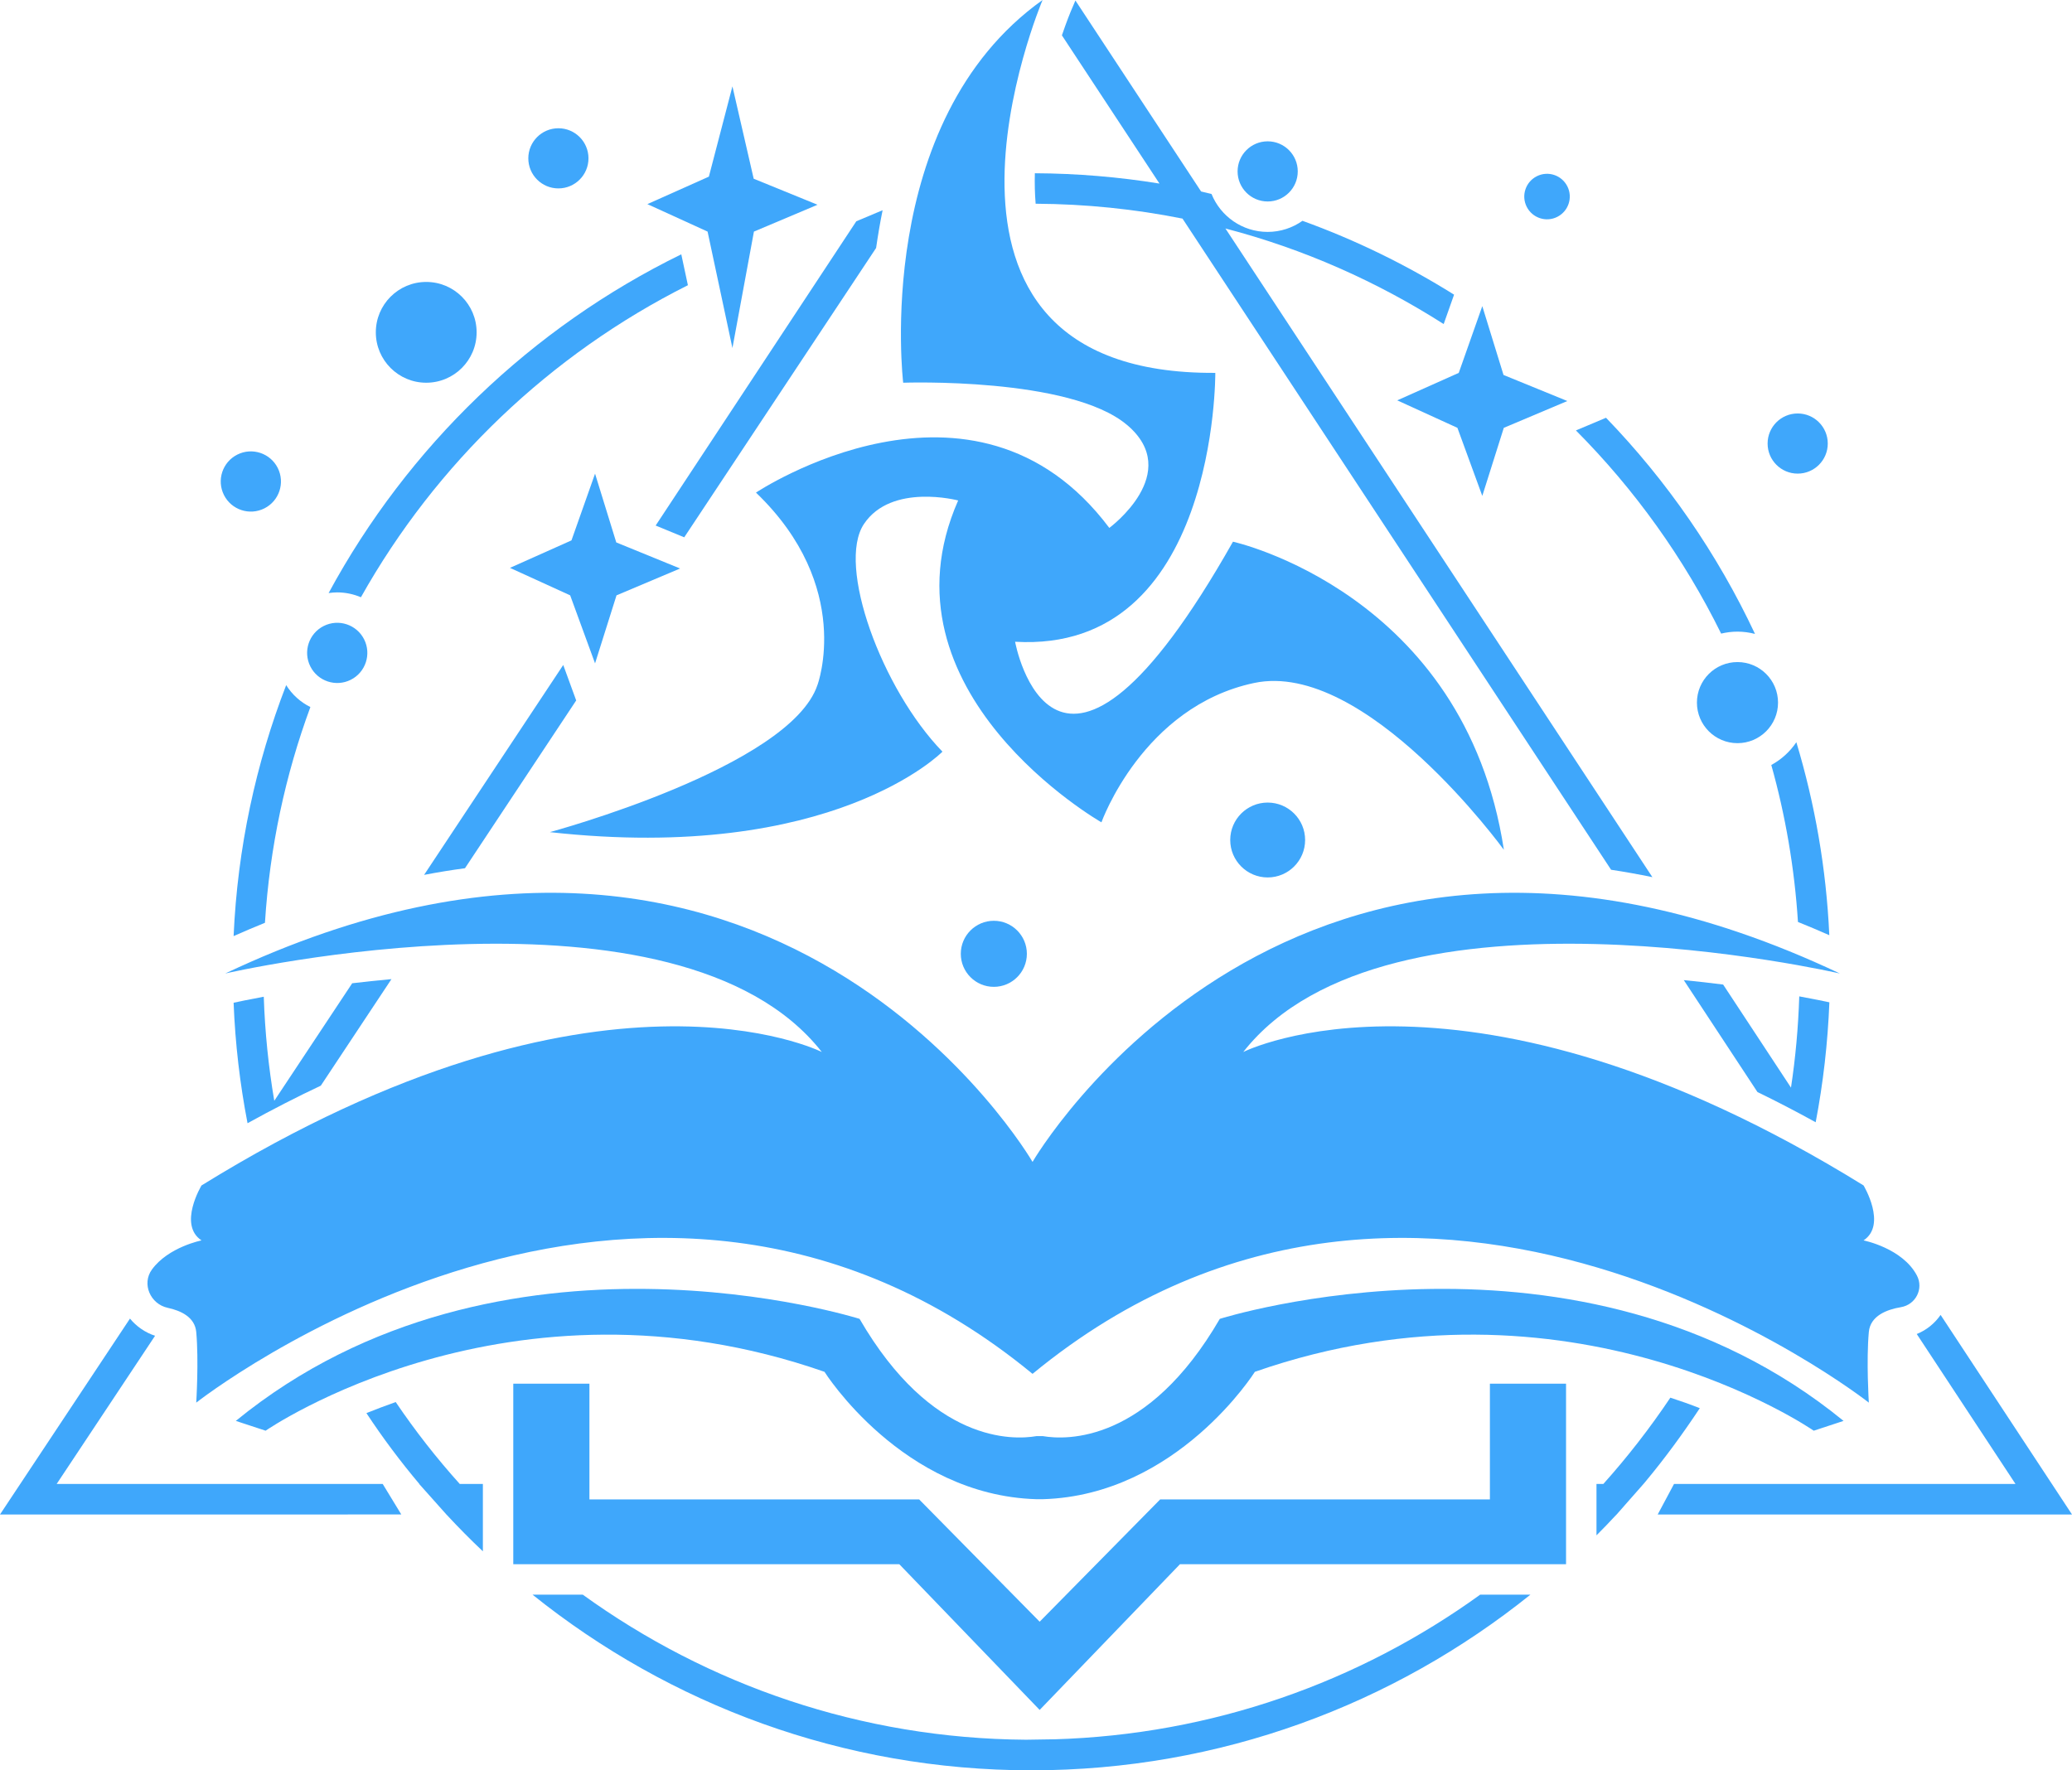
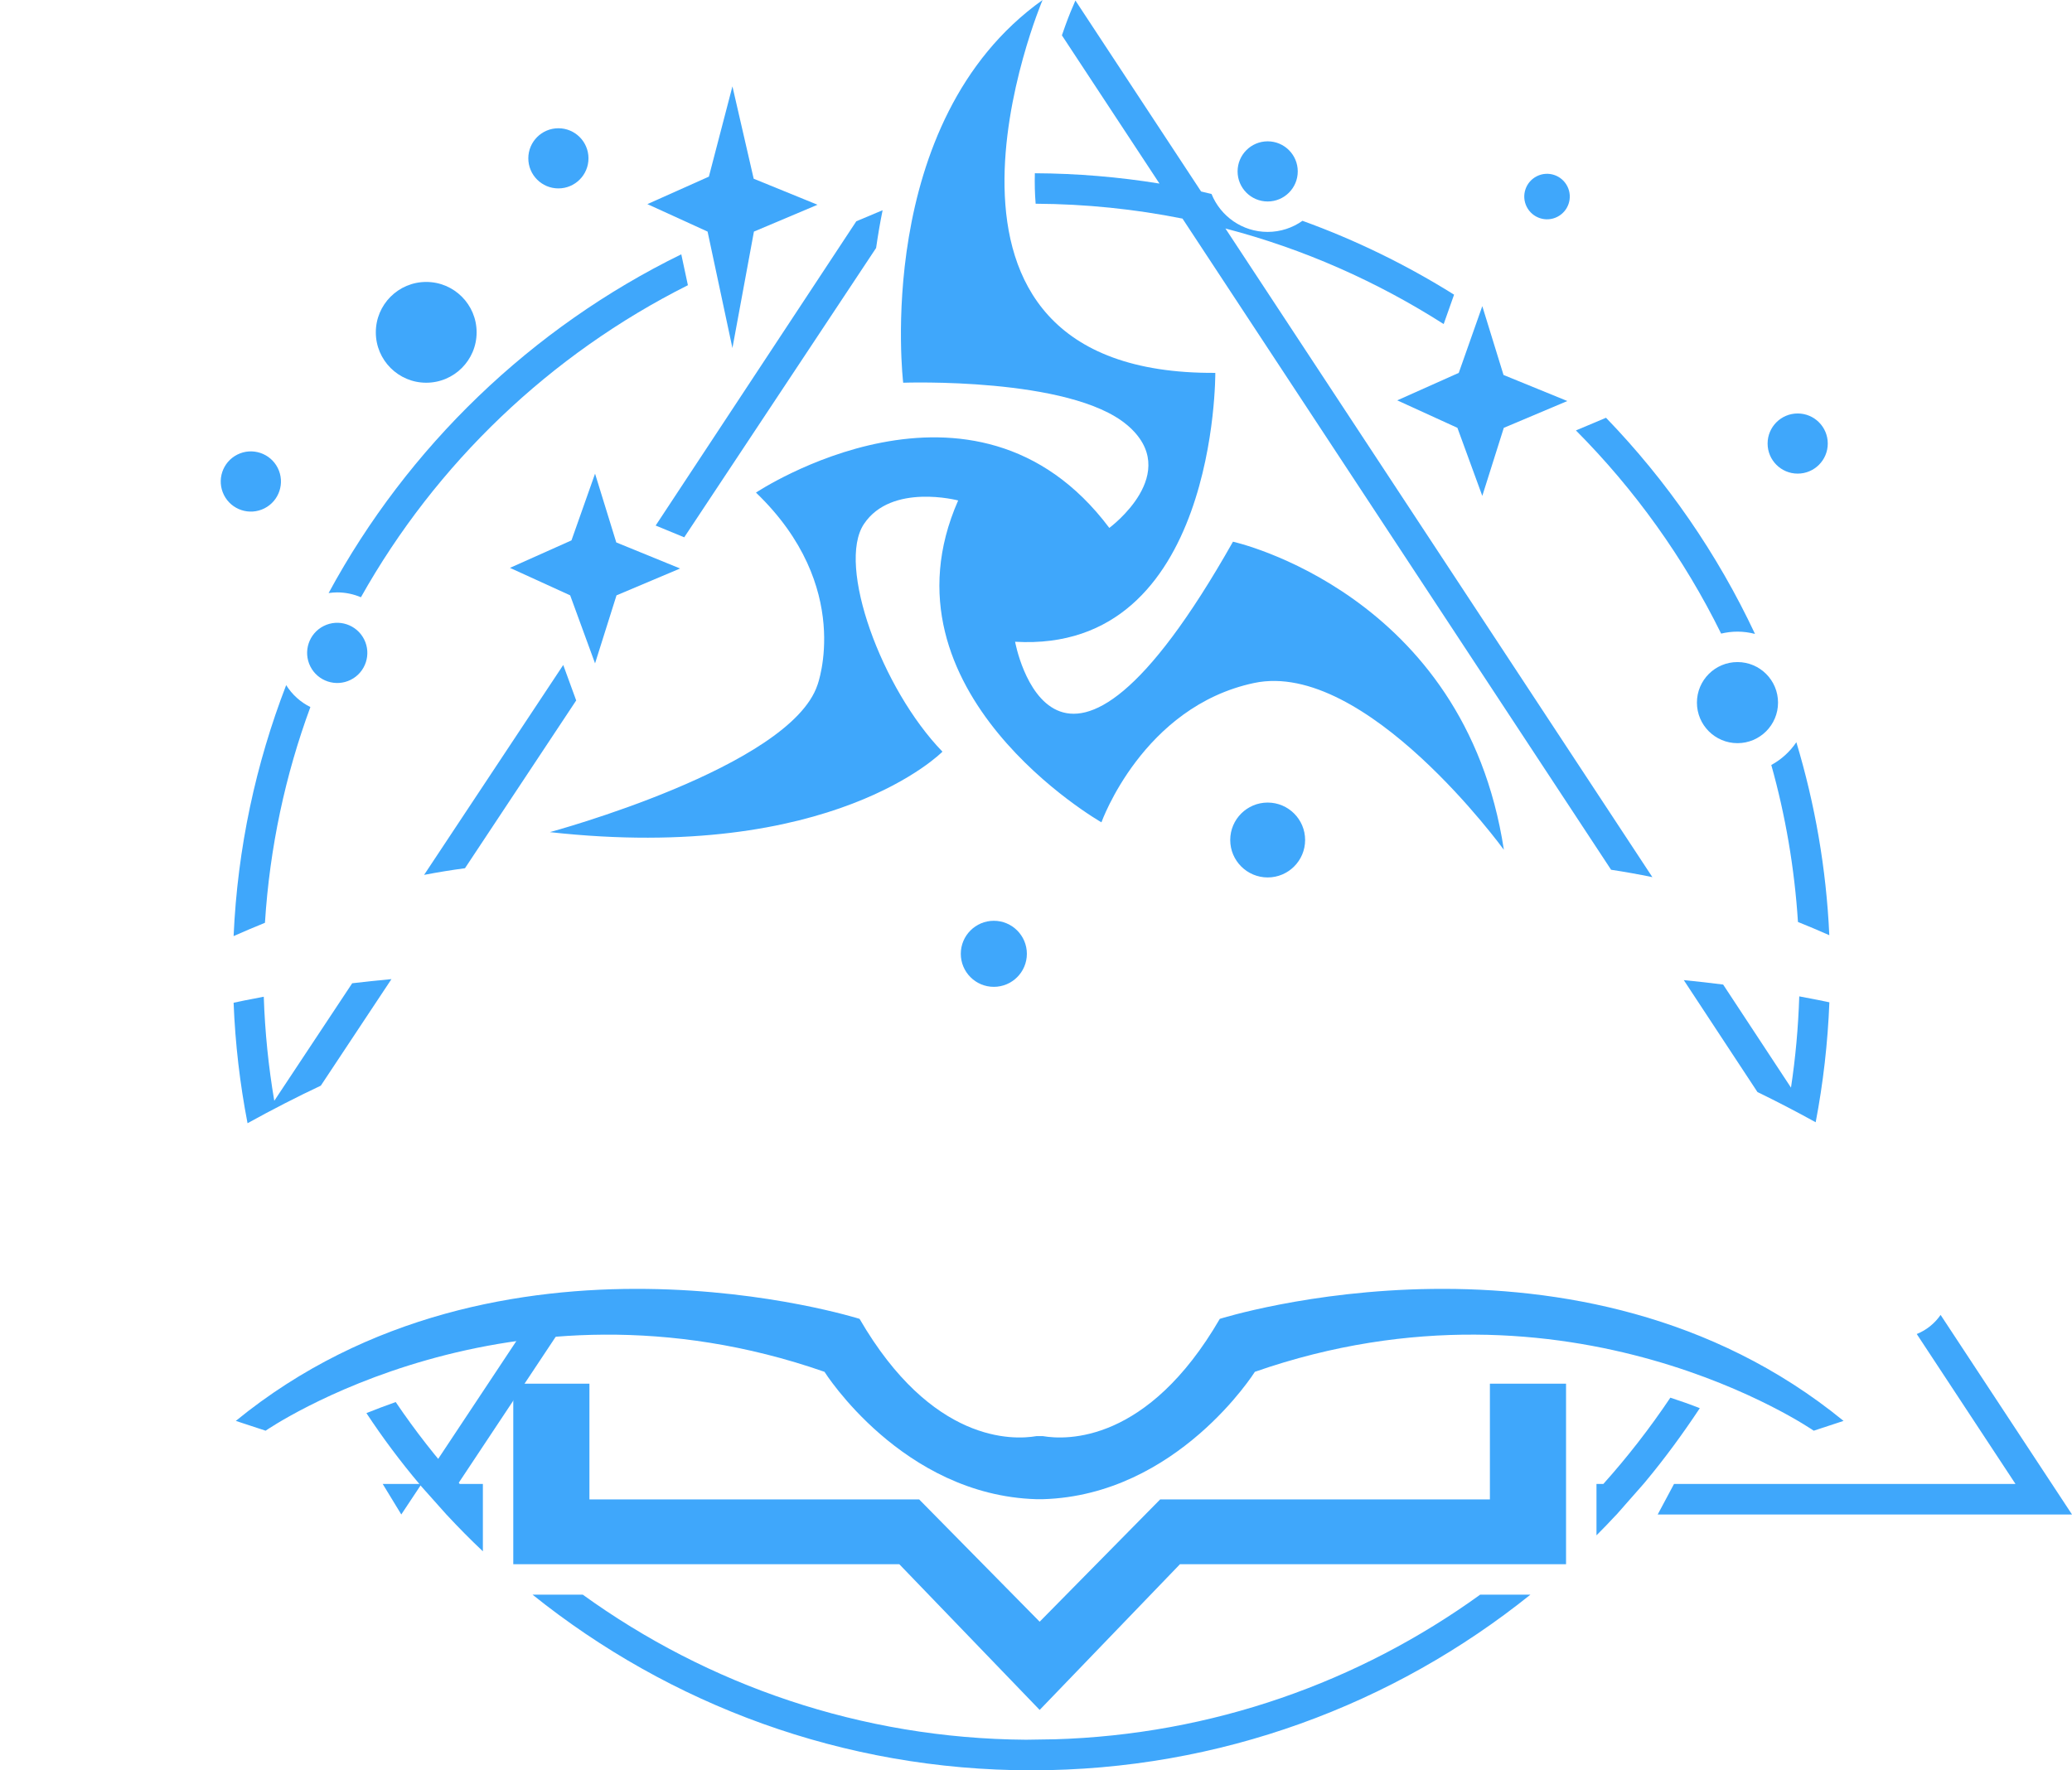
<svg xmlns="http://www.w3.org/2000/svg" id="Layer_1" data-name="Layer 1" viewBox="0 0 526.24 449.69">
  <defs>
    <style>
      .cls-1 {
        fill: #3fa7fb;
      }
    </style>
  </defs>
  <circle class="cls-1" cx="108.25" cy="84.42" r="12.8" />
  <circle class="cls-1" cx="141.82" cy="40.22" r="7.64" />
  <circle class="cls-1" cx="321.96" cy="43.54" r="7.64" />
  <circle class="cls-1" cx="456.57" cy="112.67" r="7.64" />
  <circle class="cls-1" cx="441.28" cy="178.48" r="10.3" />
  <path class="cls-1" d="m312.45,213.38c0,5.25,4.26,9.51,9.51,9.51s9.51-4.26,9.51-9.51-4.26-9.51-9.51-9.51-9.51,4.26-9.51,9.51Z" />
  <path class="cls-1" d="m252.41,233.9c-4.63,0-8.39,3.76-8.39,8.39s3.76,8.39,8.39,8.39,8.39-3.76,8.39-8.39-3.76-8.39-8.39-8.39Z" />
  <path class="cls-1" d="m67.15,129.14c3.77-1.9,5.29-6.5,3.39-10.27-1.9-3.77-6.5-5.29-10.27-3.39-3.77,1.9-5.29,6.49-3.39,10.27,1.9,3.77,6.49,5.29,10.27,3.39Z" />
  <path class="cls-1" d="m395.51,55.09c2.85-1.44,4-4.91,2.56-7.76-1.44-2.85-4.91-4-7.76-2.56-2.85,1.44-4,4.91-2.56,7.76,1.44,2.85,4.91,4,7.76,2.56Z" />
  <path class="cls-1" d="m89.09,172.68c3.77-1.9,5.29-6.5,3.39-10.27-1.9-3.77-6.5-5.29-10.27-3.39-3.77,1.9-5.29,6.49-3.39,10.27,1.9,3.77,6.5,5.29,10.27,3.39Z" />
  <polygon class="cls-1" points="151.13 168.51 156.58 151.23 172.73 144.41 156.52 137.79 151.13 120.32 145.14 137.27 129.52 144.25 144.81 151.23 151.13 168.51" />
  <polygon class="cls-1" points="370.15 108.68 376.47 125.97 381.93 108.68 398.07 101.87 381.86 95.25 376.47 77.77 370.49 94.72 354.87 101.7 370.15 108.68" />
  <polygon class="cls-1" points="186.02 88.41 191.48 58.83 207.63 52.01 191.42 45.4 186.02 21.94 180.04 44.87 164.42 51.85 179.71 58.83 186.02 88.41" />
  <path class="cls-1" d="m286.23,107.93c14.46,12.22-4.49,26.17-4.49,26.17-34.4-45.87-89.74-8.97-89.74-8.97,24.93,23.93,15.62,48.86,15.62,48.86-6.98,20.94-67.97,37.39-67.97,37.39,71.96,7.98,99.71-20.44,99.71-20.44-15.45-15.95-26.92-47.36-19.94-57.83,6.98-10.47,23.93-5.98,23.93-5.98-21.44,48.72,36.39,81.76,36.39,81.76,0,0,10.47-29.41,38.79-35.4,28.32-5.98,63.42,42.38,63.42,42.38-9.97-65.31-68.8-78.27-68.8-78.27-45.37,80.27-55.34,25.42-55.34,25.42,51.35,2.99,50.85-68.3,50.85-68.3-84.25.5-43.87-94.72-43.87-94.72-43.37,30.91-35.4,97.22-35.4,97.22,0,0,42.38-1.5,56.84,10.72Z" />
-   <path class="cls-1" d="m42.61,332.22c3.35.72,6.88,2.37,7.23,6.13.67,7.31,0,17.95,0,17.95,0,0,113.06-89.07,212.4-7.31,99.34-81.76,212.4,7.31,212.4,7.31,0,0-.67-10.64,0-17.95.38-4.11,4.56-5.7,8.15-6.3,3.76-.63,5.82-4.68,4.06-8.04-3.65-6.96-13.55-8.92-13.55-8.92,6.02-3.99,0-13.96,0-13.96-101.01-62.48-157.54-33.9-157.54-33.9,36.46-46.53,151.52-19.94,151.52-19.94-139.15-65.81-205.04,47.86-205.04,47.86,0,0-65.89-113.67-205.04-47.86,0,0,115.06-26.59,151.52,19.94,0,0-56.53-28.58-157.54,33.9,0,0-6.02,9.97,0,13.96,0,0-8.42,1.67-12.59,7.39-2.66,3.65-.4,8.8,4.03,9.74Z" />
  <path class="cls-1" d="m264.88,364.81h-1.67c-5.92,1.01-26.55,1.85-44.9-29.79,0,0-91.32-28.92-158.42,25.92l7.57,2.49s61.89-42.87,141.94-14.96c0,0,19.69,31.35,53.82,32.36h1.67c34.12-1.01,53.82-32.36,53.82-32.36,80.05-27.92,141.94,14.96,141.94,14.96l7.57-2.49c-67.1-54.84-158.42-25.92-158.42-25.92-18.36,31.63-38.98,30.8-44.9,29.79Z" />
  <path class="cls-1" d="m449.87,194.33c3.59,12.81,5.89,26.15,6.77,39.87,2.65,1.07,5.3,2.18,7.96,3.36-.77-16.97-3.66-33.38-8.37-49.02-1.62,2.4-3.81,4.4-6.37,5.79Z" />
  <path class="cls-1" d="m441.28,160.45c1.54,0,3.02.21,4.45.58-9.56-20.37-22.39-38.91-37.84-54.91l-7.64,3.22c14.93,15.01,27.43,32.43,36.88,51.61,1.34-.32,2.72-.5,4.16-.5Z" />
  <path class="cls-1" d="m262.83,44.01c-.07,2.59-.01,5.18.2,7.74,12.76.07,25.23,1.37,37.3,3.78l108.85,165.41c3.48.52,6.97,1.15,10.49,1.88l-108.44-164.78c19.89,5.19,38.53,13.49,55.43,24.28l2.64-7.47c-12.05-7.54-24.94-13.86-38.5-18.76-2.51,1.77-5.55,2.82-8.85,2.82-6.44,0-11.97-3.99-14.25-9.63-.89-.21-1.76-.44-2.65-.64L273.13.13l-1.23,2.89c-.04.1-.96,2.31-2.2,5.96l24.78,37.65c-10.32-1.67-20.88-2.57-31.65-2.62Z" />
  <path class="cls-1" d="m431.71,357.71c-4.28,6.46-8.87,12.74-13.81,18.67l-.49.58-6.82,7.75-.31.31c-1.56,1.69-3.16,3.34-4.81,4.99v-13.05h1.74c6.15-6.86,11.85-14.21,17.02-21.92,2.63.85,5.12,1.74,7.48,2.67Z" />
  <path class="cls-1" d="m526.24,384.71h-105.22l4.14-7.75h86.73l-25.08-38.09c2.45-.98,4.54-2.67,6.06-4.85l33.37,50.69Z" />
  <path class="cls-1" d="m118.1,220.54l28.24-42.61-3.29-9.01-35.34,53.32c3.49-.67,6.95-1.23,10.39-1.69Z" />
  <path class="cls-1" d="m437.64,250.1c-3.16-.4-6.51-.79-10-1.13l18.71,28.43c4.81,2.34,9.74,4.89,14.79,7.68,1.9-9.92,3.07-20.1,3.48-30.47-1.3-.28-3.95-.83-7.65-1.51-.25,7.85-.95,15.59-2.1,23.18l-17.23-26.18Z" />
  <path class="cls-1" d="m99.42,248.72c-3.46.32-6.8.67-9.97,1.05l-19.79,29.86c-1.47-8.64-2.37-17.46-2.67-26.44-4,.74-6.69,1.32-7.66,1.53.41,10.42,1.61,20.63,3.54,30.6,6.4-3.53,12.6-6.71,18.61-9.54l17.94-27.06Z" />
  <path class="cls-1" d="m267.6,441.82l-7,.11c-41.99-.29-80.85-13.93-112.59-36.85h-12.76c34.74,27.89,78.81,44.62,126.72,44.62s91.98-16.72,126.72-44.62h-12.76c-30.66,22.15-67.97,35.59-108.33,36.75Z" />
-   <path class="cls-1" d="m97.2,376.96l4.72,7.75H0l33.01-49.76c1.65,2.01,3.83,3.52,6.37,4.37l-24.99,37.64h82.81Z" />
+   <path class="cls-1" d="m97.2,376.96l4.72,7.75l33.01-49.76c1.65,2.01,3.83,3.52,6.37,4.37l-24.99,37.64h82.81Z" />
  <path class="cls-1" d="m122.64,376.96v17.11c-3.16-2.98-6.24-6.1-9.18-9.27l-.09-.09-6.91-7.75h.05c-4.81-5.7-9.31-11.72-13.45-18,2.32-.94,4.81-1.87,7.44-2.81,4.94,7.31,10.38,14.26,16.26,20.8h5.88Z" />
  <path class="cls-1" d="m224.16,53.41c-.67,3.3-1.2,6.46-1.65,9.58l-48.73,73.5-7.26-2.99,50.96-77.29,6.68-2.81Z" />
  <path class="cls-1" d="m67.29,234.42c1.21-19.15,5.17-37.55,11.54-54.81-2.49-1.24-4.62-3.14-6.15-5.57-7.7,19.94-12.36,41.37-13.35,63.75,2.66-1.19,5.32-2.3,7.96-3.38Z" />
  <path class="cls-1" d="m91.67,151.71c19.09-34.01,48.09-61.71,83.04-79.26l-1.68-7.85c-38.07,18.64-69.45,48.87-89.57,86.05.72-.1,1.45-.17,2.17-.17,2.12,0,4.16.44,6.03,1.23Z" />
  <polygon class="cls-1" points="378.4 380.89 294.65 380.89 264.05 411.95 233.45 380.89 149.7 380.89 149.7 351.48 130.36 351.48 130.36 397.34 228.4 397.34 264.05 434.36 299.69 397.34 397.74 397.34 397.74 351.48 378.4 351.48 378.4 380.89" />
</svg>